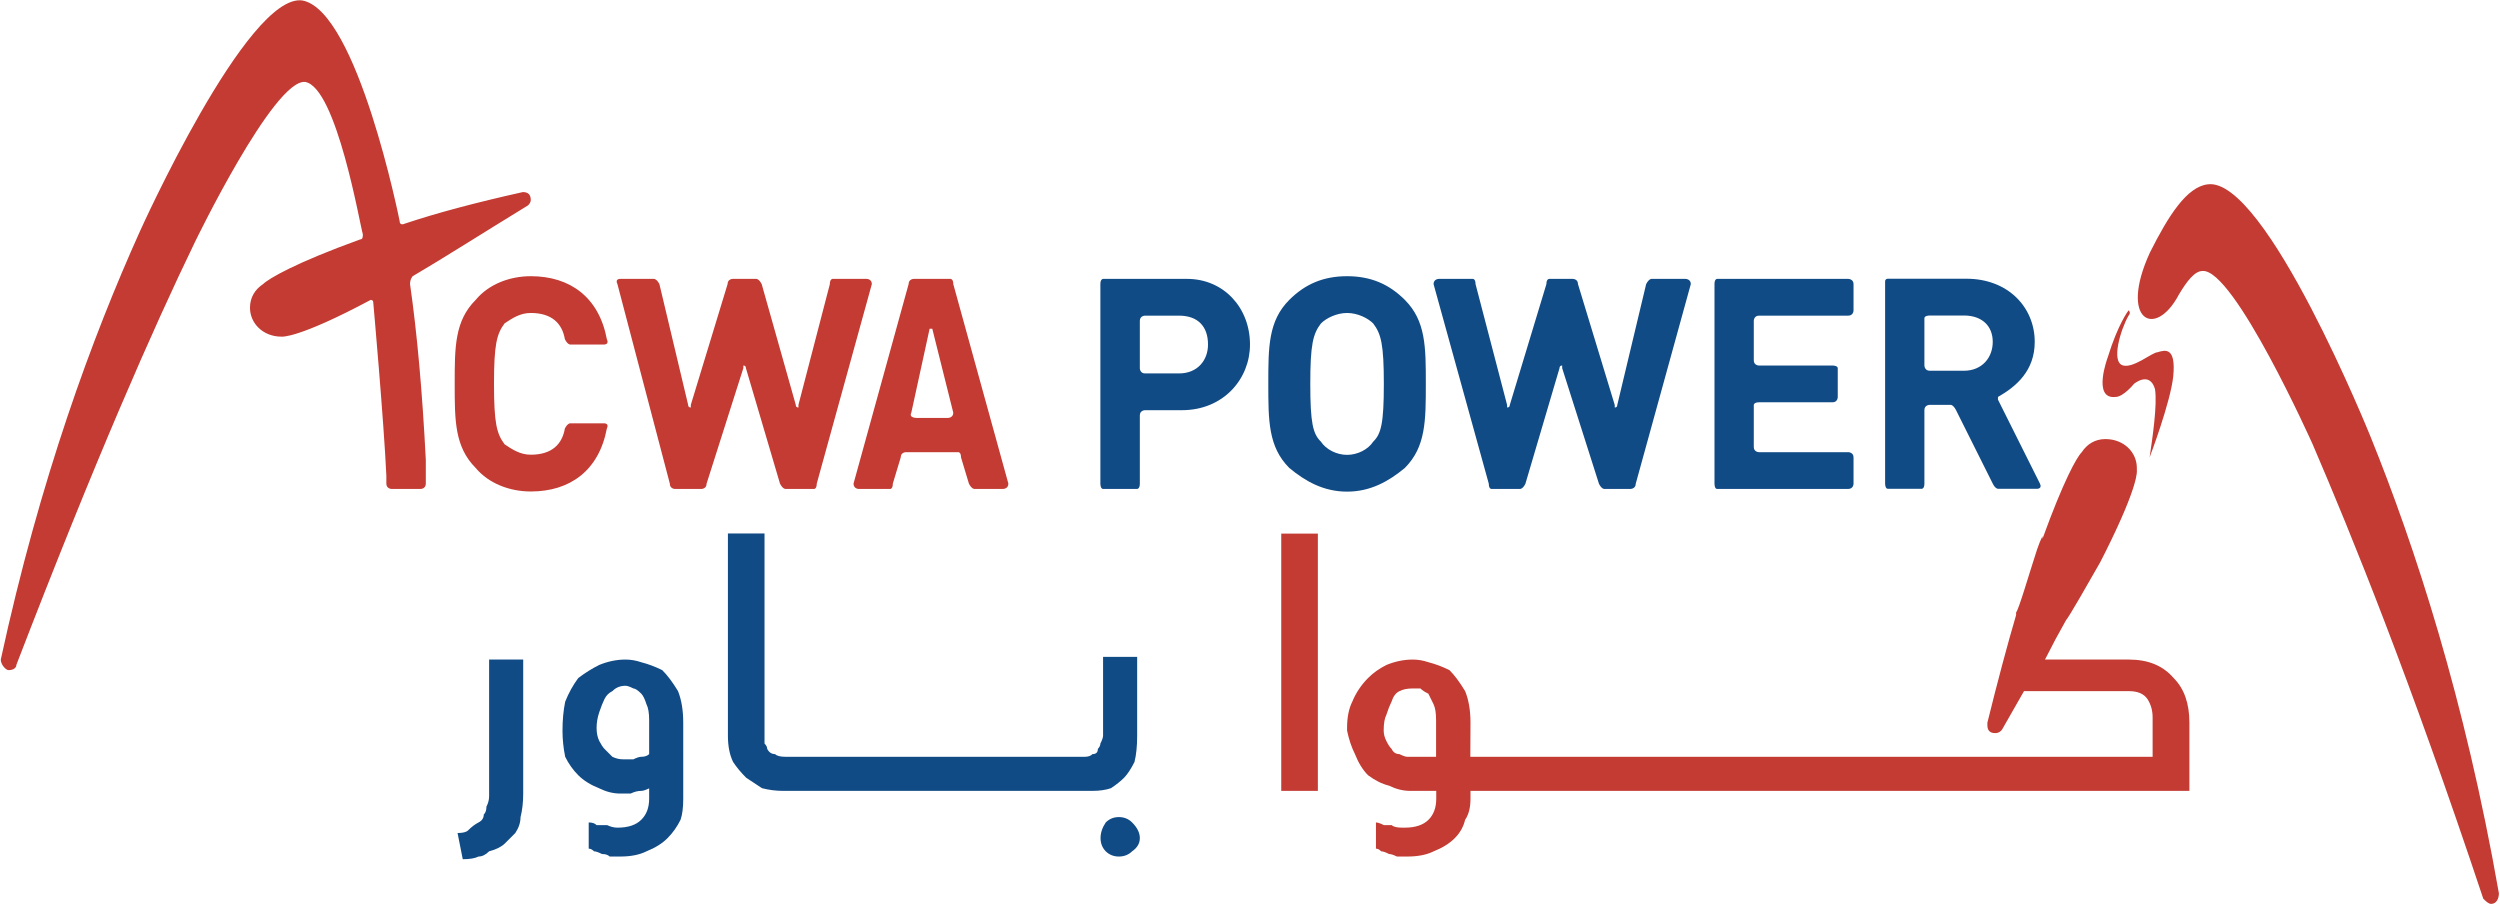
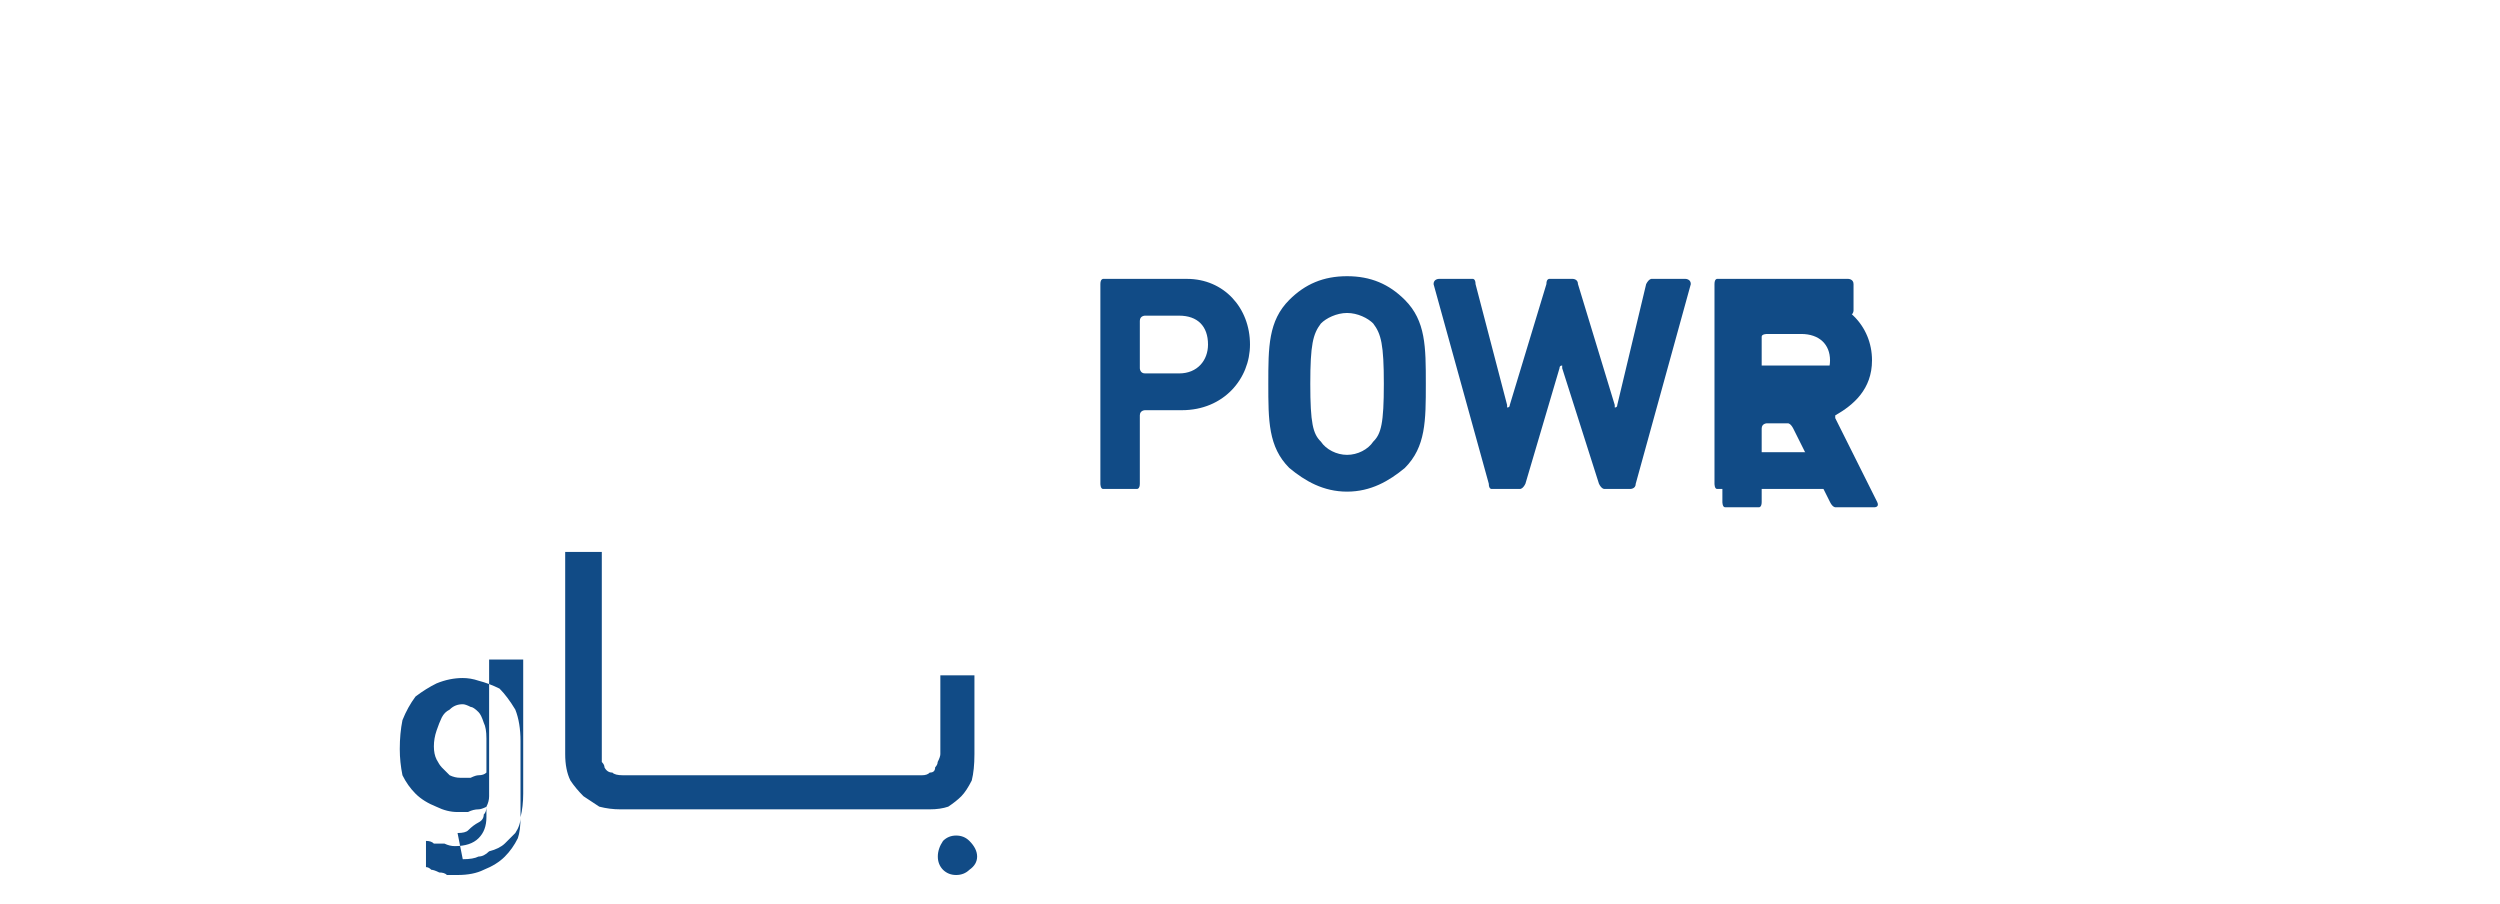
<svg xmlns="http://www.w3.org/2000/svg" version="1.2" viewBox="0 0 1584 573" width="1584" height="573">
  <title>download (1)-3-pdf-svg</title>
  <style>
		.s0 { fill: #114b86 } 
		.s1 { fill: #c33b32 } 
	</style>
  <g id="Clip-Path: Page 1" clip-path="url(#cp1)">
    <g id="Page 1">
-       <path id="Path 2" fill-rule="evenodd" class="s0" d="m329.8 517.8q0 5-3.3 10-3.3 3.3-6.6 6.6-3.4 3.3-10 5-3.3 3.3-6.7 3.3-3.3 1.7-10 1.7l-3.3-16.6q5 0 6.7-1.7 3.3-3.3 6.6-5 3.3-1.7 3.3-5 1.7-1.6 1.7-5 1.7-3.3 1.7-6.6c0-2.2 0-85.4 0-86.6h21.6v84.9q0 8.3-1.7 15zm103.1-11.7q0 8.4-1.7 13.3-3.3 6.7-8.3 11.7-5 5-13.3 8.3-6.6 3.3-16.6 3.3-3.3 0-6.7 0-1.6-1.6-4.9-1.6-3.4-1.7-5-1.7-1.7-1.7-3.4-1.7v-16.6q3.4 0 5 1.7 3.4 0 6.7 0 3.3 1.6 6.6 1.6 10 0 15-5 5-4.9 5-13.3v-6.6q-3.3 1.6-5 1.6-3.3 0-6.7 1.7-1.6 0-6.6 0-6.6 0-13.3-3.3-8.3-3.3-13.3-8.3-5-5-8.3-11.7-1.7-8.3-1.7-16.6 0-10 1.7-18.3 3.3-8.3 8.3-15 6.6-5 13.3-8.3 8.3-3.4 16.6-3.4 5 0 10 1.7 6.6 1.7 13.3 5 5 5 10 13.3 3.3 8.3 3.3 20zm-38.2-25q4.9 0 6.6 0 3.3-1.6 5-1.6 3.3 0 5-1.7v-21.6q0-6.7-1.7-10-1.6-5-3.3-6.7-3.3-3.3-5-3.3-3.3-1.7-5-1.7-5 0-8.3 3.4-3.3 1.6-5 5-1.6 3.3-3.3 8.3-1.7 5-1.7 10 0 4.9 1.7 8.3 1.7 3.3 3.3 5 3.3 3.3 5 5 3.3 1.6 6.7 1.6zm101.4 20q-6.7 0-13.3-1.7-5-3.3-10-6.6-5-5-8.3-10-3.3-6.7-3.3-16.7v-128.1h23.2c0 1.1 0 130.9 0 133.1q1.7 1.7 1.7 3.4 1.7 3.3 5 3.3 1.6 1.7 6.6 1.7h189.6q3.3 0 4.9-1.7 3.4 0 3.4-3.3 1.6-1.7 1.6-3.4 1.7-3.3 1.7-5v-49.9h21.6v49.9q0 10-1.7 16.7-3.3 6.6-6.6 10-3.3 3.3-8.3 6.6-5 1.7-11.7 1.7zm226.1 29.9q0 5-4.9 8.4-3.4 3.3-8.4 3.3-4.9 0-8.3-3.3-3.3-3.4-3.3-8.4 0-5 3.3-9.9 3.4-3.4 8.3-3.4 5 0 8.4 3.4 4.9 4.9 4.9 9.9zm568.6-221.3h-24.9c0 0-1.7 0-3.3-3.3l-23.3-46.6c-1.7-3.3-3.3-3.3-3.3-3.3h-13.3c0 0-3.4 0-3.4 3.3v46.6c0 3.3-1.6 3.3-1.6 3.3h-21.6c-1.7 0-1.7-3.3-1.7-3.3v-128.1c0-1.7 1.7-1.7 1.7-1.7h49.8c26.6 0 43.3 18.3 43.3 40 0 18.3-11.7 28.3-23.3 34.9q0 0 0 1.7l26.6 53.2c1.6 3.3-1.7 3.3-1.7 3.3zm-28.2-93.1c0-10-6.7-16.7-18.3-16.7h-21.6c0 0-3.4 0-3.4 1.7v29.9c0 0 0 3.4 3.4 3.4h21.6c11.6 0 18.3-8.4 18.3-18.3z" />
+       <path id="Path 2" fill-rule="evenodd" class="s0" d="m329.8 517.8q0 5-3.3 10-3.3 3.3-6.6 6.6-3.4 3.3-10 5-3.3 3.3-6.7 3.3-3.3 1.7-10 1.7l-3.3-16.6q5 0 6.7-1.7 3.3-3.3 6.6-5 3.3-1.7 3.3-5 1.7-1.6 1.7-5 1.7-3.3 1.7-6.6c0-2.2 0-85.4 0-86.6h21.6v84.9q0 8.3-1.7 15zq0 8.4-1.7 13.3-3.3 6.7-8.3 11.7-5 5-13.3 8.3-6.6 3.3-16.6 3.3-3.3 0-6.7 0-1.6-1.6-4.9-1.6-3.4-1.7-5-1.7-1.7-1.7-3.4-1.7v-16.6q3.4 0 5 1.7 3.4 0 6.7 0 3.3 1.6 6.6 1.6 10 0 15-5 5-4.9 5-13.3v-6.6q-3.3 1.6-5 1.6-3.3 0-6.7 1.7-1.6 0-6.6 0-6.6 0-13.3-3.3-8.3-3.3-13.3-8.3-5-5-8.3-11.7-1.7-8.3-1.7-16.6 0-10 1.7-18.3 3.3-8.3 8.3-15 6.6-5 13.3-8.3 8.3-3.4 16.6-3.4 5 0 10 1.7 6.6 1.7 13.3 5 5 5 10 13.3 3.3 8.3 3.3 20zm-38.2-25q4.9 0 6.6 0 3.3-1.6 5-1.6 3.3 0 5-1.7v-21.6q0-6.7-1.7-10-1.6-5-3.3-6.7-3.3-3.3-5-3.3-3.3-1.7-5-1.7-5 0-8.3 3.4-3.3 1.6-5 5-1.6 3.3-3.3 8.3-1.7 5-1.7 10 0 4.9 1.7 8.3 1.7 3.3 3.3 5 3.3 3.3 5 5 3.3 1.6 6.7 1.6zm101.4 20q-6.7 0-13.3-1.7-5-3.3-10-6.6-5-5-8.3-10-3.3-6.7-3.3-16.7v-128.1h23.2c0 1.1 0 130.9 0 133.1q1.7 1.7 1.7 3.4 1.7 3.3 5 3.3 1.6 1.7 6.6 1.7h189.6q3.3 0 4.9-1.7 3.4 0 3.4-3.3 1.6-1.7 1.6-3.4 1.7-3.3 1.7-5v-49.9h21.6v49.9q0 10-1.7 16.7-3.3 6.6-6.6 10-3.3 3.3-8.3 6.6-5 1.7-11.7 1.7zm226.1 29.9q0 5-4.9 8.4-3.4 3.3-8.4 3.3-4.9 0-8.3-3.3-3.3-3.4-3.3-8.4 0-5 3.3-9.9 3.4-3.4 8.3-3.4 5 0 8.4 3.4 4.9 4.9 4.9 9.9zm568.6-221.3h-24.9c0 0-1.7 0-3.3-3.3l-23.3-46.6c-1.7-3.3-3.3-3.3-3.3-3.3h-13.3c0 0-3.4 0-3.4 3.3v46.6c0 3.3-1.6 3.3-1.6 3.3h-21.6c-1.7 0-1.7-3.3-1.7-3.3v-128.1c0-1.7 1.7-1.7 1.7-1.7h49.8c26.6 0 43.3 18.3 43.3 40 0 18.3-11.7 28.3-23.3 34.9q0 0 0 1.7l26.6 53.2c1.6 3.3-1.7 3.3-1.7 3.3zm-28.2-93.1c0-10-6.7-16.7-18.3-16.7h-21.6c0 0-3.4 0-3.4 1.7v29.9c0 0 0 3.4 3.4 3.4h21.6c11.6 0 18.3-8.4 18.3-18.3z" />
      <path id="Path 3" fill-rule="evenodd" class="s0" d="m890.1 296.5c-10 8.3-21.6 15-36.6 15-15 0-26.6-6.7-36.6-15-13.3-13.3-13.3-30-13.3-53.3 0-23.3 0-39.9 13.3-53.2 10-10 21.6-15 36.6-15 15 0 26.6 5 36.6 15 13.3 13.3 13.3 29.9 13.3 53.2 0 23.3 0 40-13.3 53.3zm-20-91.5c-3.3-3.4-9.9-6.7-16.6-6.7-6.6 0-13.3 3.3-16.6 6.7-5 6.6-6.7 13.3-6.7 38.2 0 25 1.7 31.7 6.7 36.6 3.3 5 10 8.4 16.6 8.4 6.7 0 13.3-3.4 16.6-8.4 5-4.9 6.7-11.6 6.7-36.6 0-24.9-1.7-31.6-6.7-38.2zm-78.1 13.3c0 21.6-16.6 41.6-43.2 41.6h-23.3c0 0-3.3 0-3.3 3.3v43.3c0 3.3-1.7 3.3-1.7 3.3h-21.6c-1.7 0-1.7-3.3-1.7-3.3v-126.5c0-3.3 1.7-3.3 1.7-3.3h53.2c23.3 0 39.9 18.3 39.9 41.6zm-26.6 0c0-11.7-6.7-18.3-18.3-18.3h-21.6c0 0-3.3 0-3.3 3.3v30c0 0 0 3.3 3.3 3.3h21.6c11.6 0 18.3-8.3 18.3-18.3zm405.6-41.6c0 0 3.4 0 3.4 3.3v16.7c0 0 0 3.3-3.4 3.3h-56.5c-3.3 0-3.3 3.3-3.3 3.3v25c0 3.3 3.3 3.3 3.3 3.3h46.6c0 0 3.3 0 3.3 1.7v18.3c0 0 0 3.3-3.3 3.3h-46.6c-3.3 0-3.3 1.7-3.3 1.7v26.6c0 3.3 3.3 3.3 3.3 3.3h56.5c0 0 3.4 0 3.4 3.3v16.7c0 0 0 3.3-3.4 3.3h-83.1c-1.6 0-1.6-3.3-1.6-3.3v-126.5c0-3.3 1.6-3.3 1.6-3.3zm-103.1 0c0 0 3.4 0 3.4 3.3l-34.9 126.5c0 3.3-3.4 3.3-3.4 3.3h-16.6c0 0-1.7 0-3.3-3.3l-23.3-73.2q0-1.7 0-1.7-1.7 0-1.7 1.7l-21.6 73.2c-1.6 3.3-3.3 3.3-3.3 3.3h-18.3c0 0-1.6 0-1.6-3.3l-35-126.5c0-3.3 3.4-3.3 3.4-3.3h21.6c0 0 1.6 0 1.6 3.3l20 76.6q0 1.6 0 1.6 1.7 0 1.7-1.6l23.2-76.6c0-3.3 1.7-3.3 1.7-3.3h15c0 0 3.3 0 3.3 3.3l23.3 76.6q0 1.6 0 1.6 1.6 0 1.6-1.6l18.3-76.6c1.7-3.3 3.3-3.3 3.3-3.3z" />
-       <path id="Path 4" fill-rule="evenodd" class="s1" d="m1583.3 566c0 3.4-1.6 6.7-4.9 6.7-1.7 0-3.4-1.7-5-3.3-46.6-139.8-83.1-229.7-108.1-287.9 0 0-49.9-111.5-69.8-109.8-5 0-10 6.6-15 15-14.9 28.3-38.2 16.6-18.3-26.7 11.7-23.3 23.3-41.6 36.6-43.2 36.6-5 103.1 159.7 103.1 159.7 28.3 69.9 59.8 166.4 81.4 289.5zm-651.7-86.5h432.3v-24.9q0-6.7-3.3-11.7-3.4-5-11.7-5h-66.5q-6.6 11.7-13.3 23.3-1.6 3.3-5 3.3-4.9 0-4.9-5 0 0 0-1.6 9.9-40 18.2-68.2 0 0 0-1.7c1.7-1.7 8.4-25 13.3-39.9q1.7-5 3.4-8.4v1.7c13.3-36.6 21.6-51.6 24.9-54.9 3.3-5 8.3-8.3 15-8.3 11.6 0 19.9 8.3 19.9 18.3q0 1.6 0 1.6c0 0 1.7 8.4-19.9 51.6q-1.7 3.4-3.4 6.7c-6.6 11.6-19.9 34.9-21.6 36.6q-6.6 11.6-13.3 24.9h53.2q18.3 0 28.3 11.7 10 10 10 28.3v43.2h-455.5v5q0 8.4-3.4 13.3-1.6 6.7-6.6 11.7-5 5-13.3 8.3-6.7 3.3-16.6 3.3-3.4 0-6.7 0-3.3-1.6-5-1.6-3.3-1.7-5-1.7-1.6-1.7-3.3-1.7v-16.6q1.7 0 5 1.7 1.7 0 5 0 1.6 1.6 6.6 1.6h1.7q10 0 15-5 4.9-4.9 4.9-13.3v-5h-16.6q-6.6 0-13.3-3.3-6.6-1.6-13.3-6.6-5-5-8.3-13.4-3.3-6.6-5-14.9v-1.7q0-10 3.3-16.6 3.4-8.3 10-15 5-5 11.7-8.3 8.3-3.4 16.6-3.4 5 0 10 1.7 6.6 1.7 13.3 5 4.9 5 9.9 13.3 3.4 8.3 3.4 20zm-21.7 0v-23.3q0-6.7-1.6-10-1.7-3.3-3.3-6.7-3.4-1.6-5-3.3-3.4 0-5 0-5 0-8.3 1.7-3.4 1.6-5 6.6-1.7 3.4-3.3 8.4-1.7 3.3-1.7 9.9 0 3.4 1.7 6.7 1.6 3.3 3.3 5 1.6 3.3 5 3.3 3.3 1.7 5 1.7zm-274.4-169.7h-18.2c0 0-1.7 0-3.4-3.4l-5-16.6c0-3.3-1.6-3.3-1.6-3.3h-33.3c0 0-3.3 0-3.3 3.3l-5 16.6c0 3.4-1.6 3.4-1.6 3.4h-20c0 0-3.3 0-3.3-3.4l34.9-126.4c0-3.3 3.3-3.3 3.3-3.3h23.3c0 0 1.7 0 1.7 3.3l34.9 126.4c0 3.4-3.4 3.4-3.4 3.4zm-31.5-48.3l-13.3-53.2q0 0-1.7 0l-11.6 53.2c-1.7 3.3 3.3 3.3 3.3 3.3h19.9c0 0 3.4 0 3.4-3.3zm-54.9-84.8c0 0 3.3 0 3.3 3.3l-34.9 126.4c0 3.4-1.7 3.4-1.7 3.4h-18.2c0 0-1.7 0-3.4-3.4l-21.6-73.2q0-1.6-1.6-1.6 0 0 0 1.6l-23.3 73.2c0 3.4-3.3 3.4-3.3 3.4h-16.7c0 0-3.3 0-3.3-3.4l-33.2-126.4c-1.7-3.3 1.6-3.3 1.6-3.3h21.6c0 0 1.7 0 3.4 3.3l18.2 76.5q0 1.7 1.7 1.7 0 0 0-1.7l23.3-76.5c0-3.3 3.3-3.3 3.3-3.3h15c0 0 1.6 0 3.3 3.3l21.6 76.5q0 1.7 1.7 1.7 0 0 0-1.7l19.9-76.5c0-3.3 1.7-3.3 1.7-3.3zm-212.8 21.6c-6.7 0-11.7 3.3-16.6 6.6-5 6.7-6.7 13.4-6.7 38.3 0 25 1.7 31.6 6.7 38.3 4.9 3.3 9.9 6.6 16.6 6.6 13.3 0 19.9-6.6 21.6-16.6 1.7-3.3 3.3-3.3 3.3-3.3h21.6c0 0 3.4 0 1.7 3.3-5 26.6-23.3 39.9-48.2 39.9-13.3 0-26.6-5-34.9-14.9-13.3-13.4-13.3-30-13.3-53.3 0-23.3 0-39.9 13.3-53.2 8.3-10 21.6-15 34.9-15 24.9 0 43.2 13.3 48.2 39.9 1.7 3.4-1.7 3.4-1.7 3.4h-21.6c0 0-1.6 0-3.3-3.4-1.7-10-8.3-16.6-21.6-16.6zm-247.7-51.6c0 0 68.1-151.4 103-146.4 35 6.6 61.6 139.7 61.6 139.7 0 3.4 3.3 1.7 3.3 1.7q29.9-10 74.8-20 5 0 5 5 0 1.7-1.7 3.4c-29.9 18.3-53.2 33.2-73.1 44.9 0 0-1.7 1.7-1.7 5q6.7 46.6 10 111.5 0 6.6 0 14.9c0 3.4-3.3 3.4-3.3 3.4h-18.3c0 0-3.4 0-3.4-3.4q0 0 0-5c-1.6-34.9-8.3-109.8-8.3-109.8 0-1.6-1.6-1.6-1.6-1.6-46.6 24.9-56.6 23.3-56.6 23.3-11.6 0-19.9-8.4-19.9-18.3 0-6.7 3.3-11.7 8.3-15 3.3-3.3 20-13.3 61.5-28.3 1.7 0 1.7-1.7 1.7-3.3-1.7-5-16.6-93.2-36.6-96.5-19.9-1.7-69.8 101.5-69.8 101.5-26.6 54.9-63.2 138.1-113.1 267.8 0 1.7-1.6 3.4-5 3.4-1.6 0-4.9-3.4-4.9-6.7 24.9-114.8 58.1-204.6 88.1-271.2zm1260.1 53.2c-4.9 8.4-11.6 30-3.3 31.7 6.7 1.6 18.3-8.4 21.6-8.4 5-1.6 11.7-3.3 10 15-1.7 16.7-15 51.6-15 51.6 1.7-11.6 5-33.3 3.4-43.3-3.4-11.6-13.3-3.3-13.3-3.3 0 0-6.7 8.3-11.7 8.3-14.9 1.7-5-24.9-5-24.9 6.7-21.7 13.3-30 13.3-30 1.7 1.7 0 3.3 0 3.3zm-536.9 138.2h23.2v163h-23.2zm467.1 51.6zm54.9-39.9z" />
    </g>
  </g>
</svg>